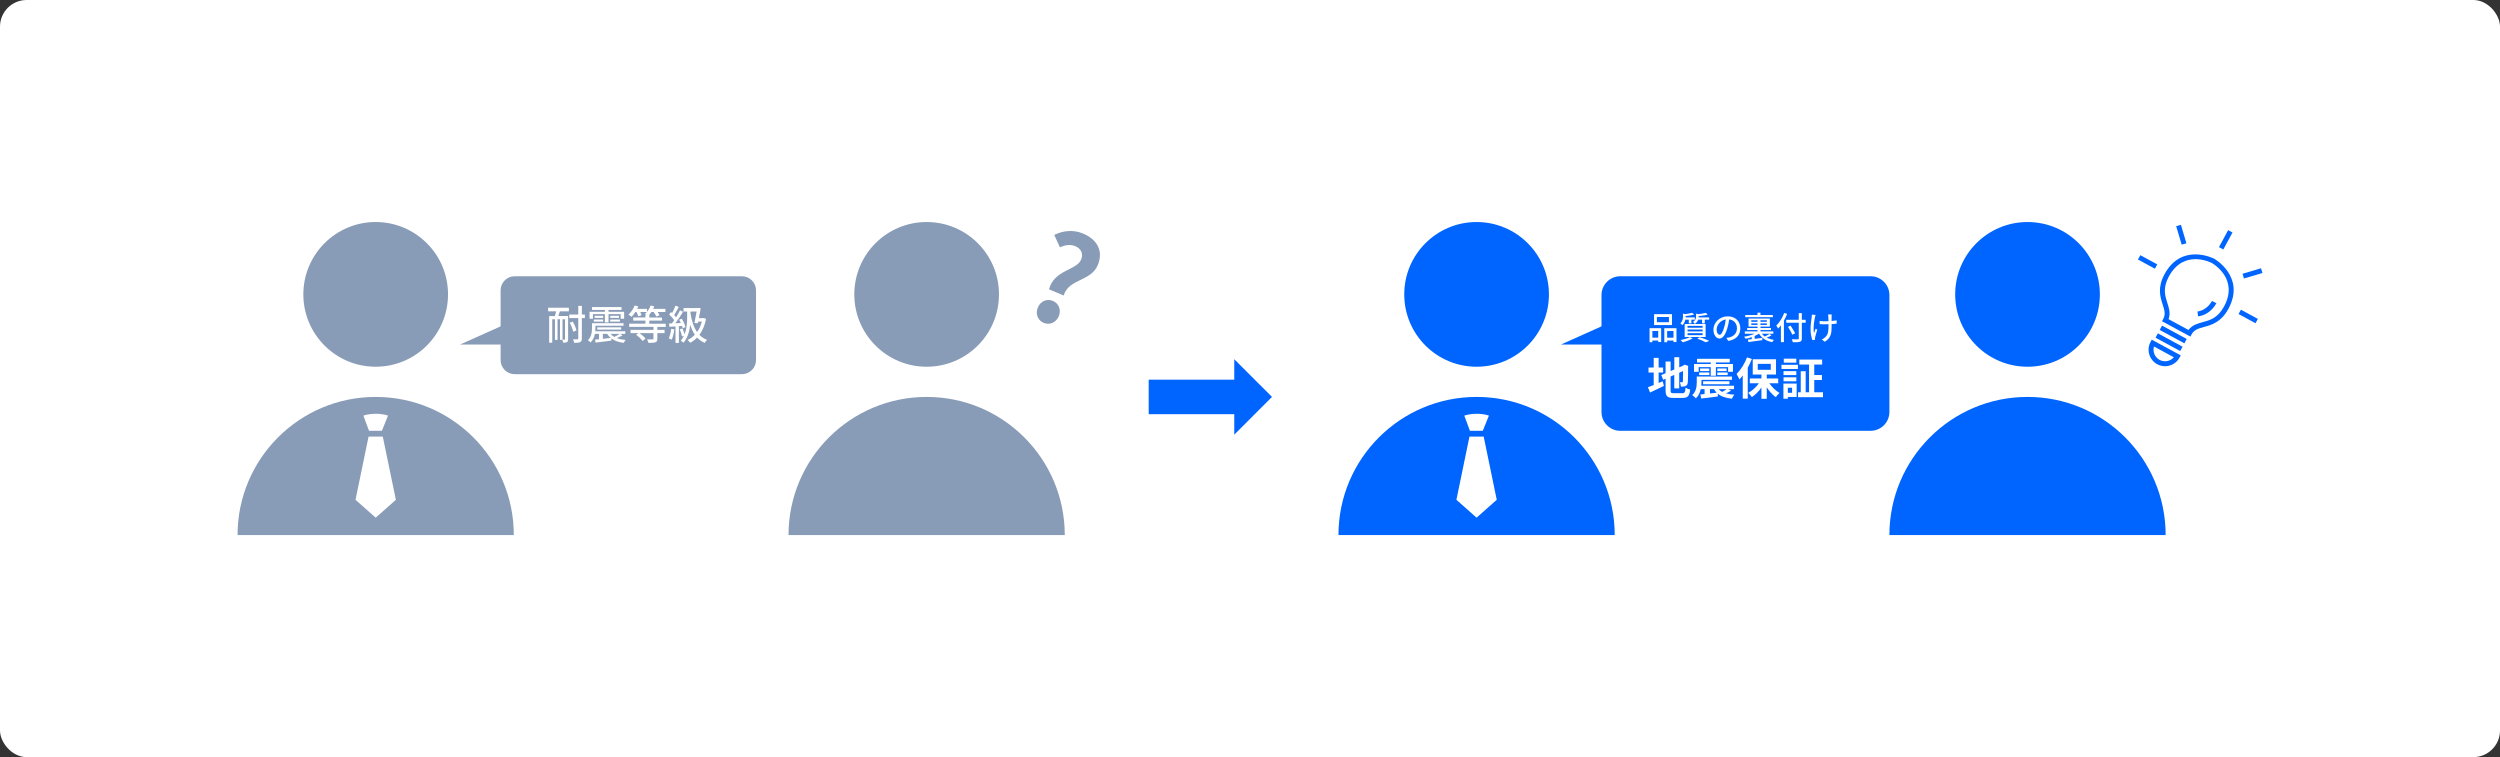
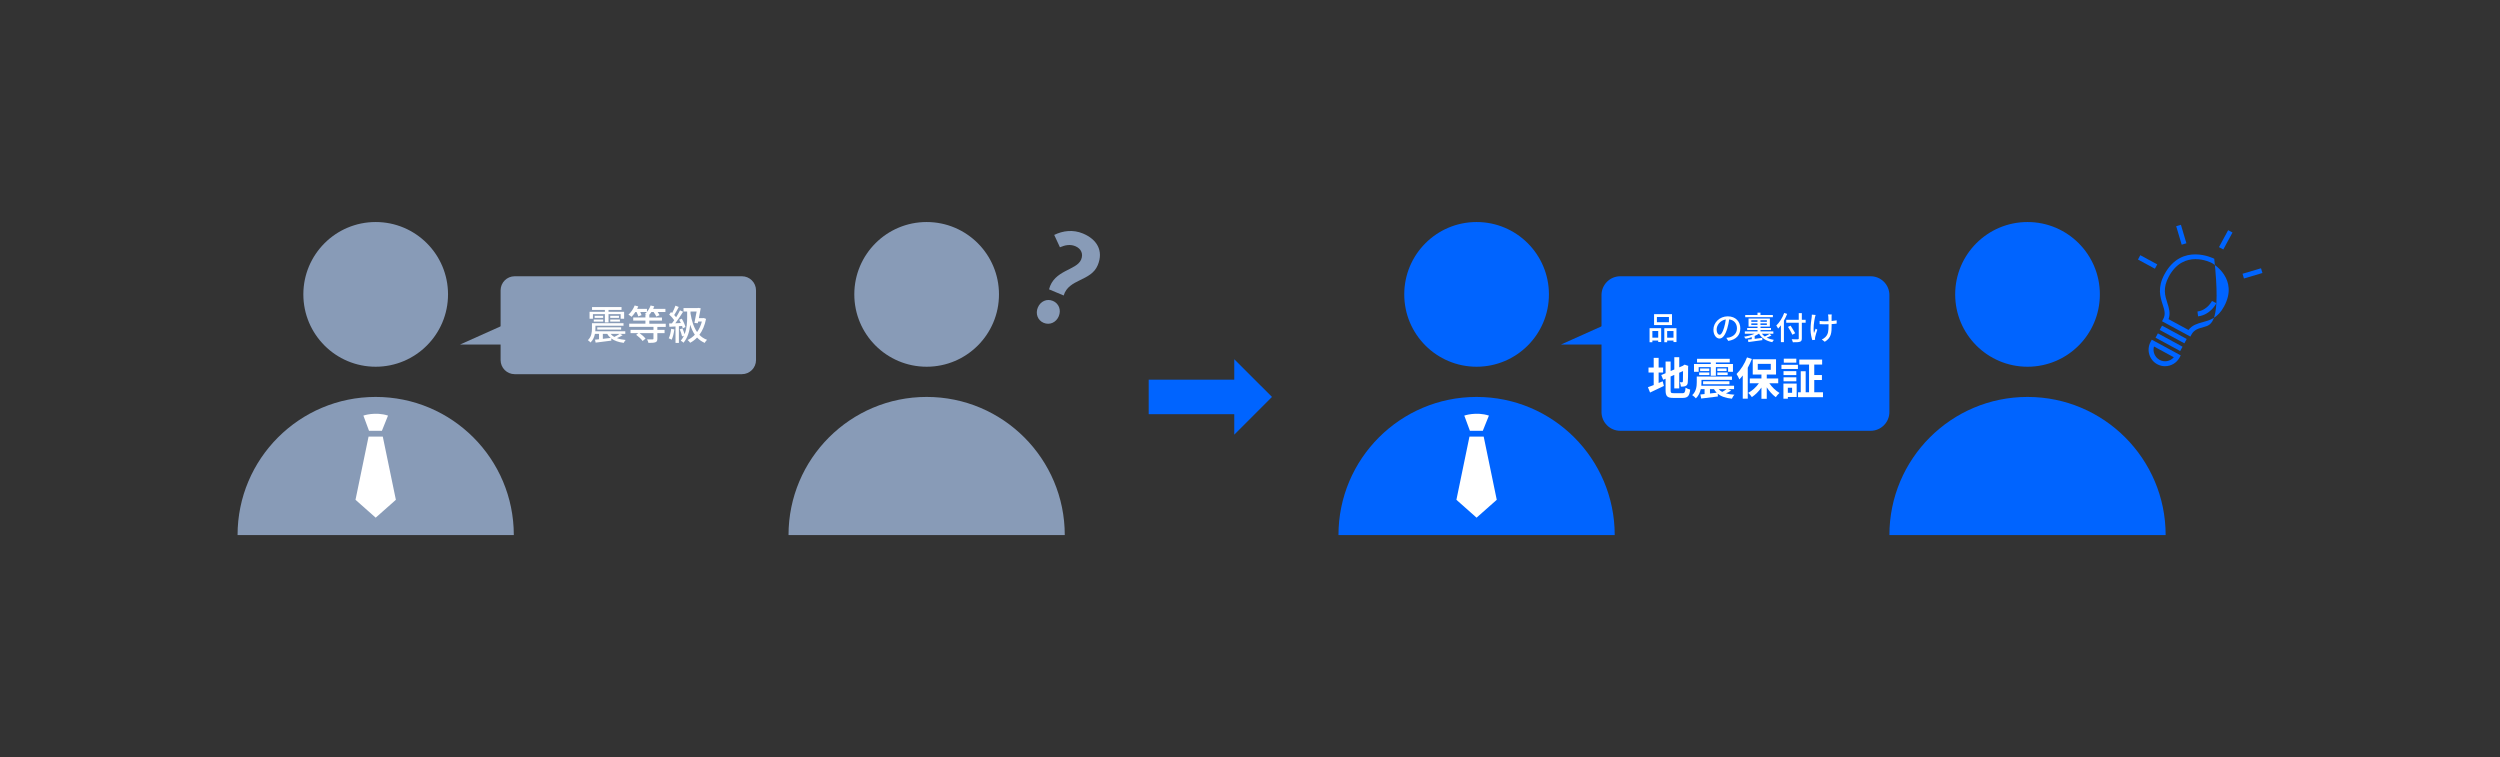
<svg xmlns="http://www.w3.org/2000/svg" width="1126" height="341" viewBox="0 0 1126 341" fill="none">
  <rect x="0" y="0" width="1126" height="341" fill="#333333" stroke="none" />
-   <rect width="1126" height="341" rx="12" fill="white" />
  <g clip-path="url(#clip0_2884_24752)">
    <path d="M558.188 171.004H517.37V186.548H558.188V171.004Z" fill="#0064FF" />
    <path d="M555.912 195.776V161.789L572.908 178.777L555.912 195.776Z" fill="#0064FF" />
    <path d="M169.21 165.176C187.204 165.176 201.791 150.586 201.791 132.588C201.791 114.59 187.204 100 169.21 100C151.216 100 136.628 114.59 136.628 132.588C136.628 150.586 151.216 165.176 169.21 165.176Z" fill="#889BB7" />
    <path d="M107 241C107 206.635 134.852 178.777 169.21 178.777C203.567 178.777 231.42 206.635 231.42 241" fill="#889BB7" />
    <path d="M417.361 165.176C435.355 165.176 449.942 150.586 449.942 132.588C449.942 114.59 435.355 100 417.361 100C399.367 100 384.78 114.59 384.78 132.588C384.78 150.586 399.367 165.176 417.361 165.176Z" fill="#889BB7" />
    <path d="M355.151 241C355.151 206.635 383.003 178.777 417.361 178.777C451.718 178.777 479.571 206.635 479.571 241" fill="#889BB7" />
    <path d="M163.659 187.183C163.659 187.183 169.021 185.317 174.76 187.183L172.007 194.033H166.202L163.671 187.183H163.659Z" fill="white" />
    <path d="M172.407 196.643H169.21H166.002L160.118 225.111L169.21 233.161L178.302 225.111L172.407 196.643Z" fill="white" />
    <path d="M334.159 124.426H231.819C228.312 124.426 225.469 127.269 225.469 130.777V162.177C225.469 165.684 228.312 168.528 231.819 168.528H334.159C337.666 168.528 340.509 165.684 340.509 162.177V130.777C340.509 127.269 337.666 124.426 334.159 124.426Z" fill="#889BB7" />
-     <path d="M246.85 138.594H256.219V140.216H252.167C251.934 140.948 251.69 141.692 251.457 142.336H255.875V152.807C255.875 153.451 255.764 153.85 255.387 154.072C254.965 154.306 254.432 154.35 253.666 154.35C253.611 154.017 253.444 153.451 253.266 153.084H252.212V143.802H251.113V153.084H249.947V143.802H248.726V154.361H247.339V142.347H249.914C250.114 141.703 250.336 140.937 250.502 140.227H246.872V138.606L246.85 138.594ZM254.465 143.802H253.355V152.984C253.777 153.006 254.143 153.006 254.266 153.006C254.41 153.006 254.465 152.951 254.465 152.784V143.802ZM263.424 143.258H262.058V152.462C262.058 153.373 261.836 153.828 261.315 154.083C260.771 154.361 259.949 154.428 258.628 154.417C258.551 153.984 258.284 153.251 258.084 152.829C258.961 152.862 259.805 152.862 260.06 152.851C260.338 152.851 260.449 152.762 260.449 152.462V143.258H256.397V141.67H260.449V137.762H262.07V141.67H263.435V143.258H263.424ZM258.151 149.409C257.973 148.332 257.296 146.611 256.586 145.334L257.973 144.857C258.717 146.122 259.439 147.766 259.638 148.843L258.162 149.409H258.151Z" fill="white" />
    <path d="M280.419 150.974C279.62 151.485 278.665 151.962 277.844 152.284C278.954 152.717 280.286 152.995 281.807 153.128C281.474 153.406 281.119 154.027 280.93 154.427C278.588 154.139 276.689 153.472 275.302 152.418L275.357 153.417C272.837 153.761 270.184 154.094 268.275 154.316L267.986 152.984C268.519 152.928 269.119 152.873 269.796 152.806V150.375H267.953C267.675 151.762 267.098 153.184 265.966 154.261C265.733 153.972 265.122 153.406 264.778 153.217C266.421 151.662 266.621 149.586 266.621 147.976V145.567H280.83V146.722H268.175V147.998C268.175 148.387 268.153 148.787 268.119 149.209H281.629V150.375H279.243L280.43 150.974H280.419ZM267.054 143.546H265.533V140.426H272.438V139.582H266.654V138.316H279.942V139.582H274.081V140.426H281.108V143.546H279.542V141.481H274.081V145.212H272.438V141.481H267.054V143.546ZM267.431 143.912H271.683V144.845H267.431V143.912ZM271.672 142.247V143.18H267.82V142.247H271.672ZM269.008 148.454V147.432H279.764V148.454H269.008ZM271.527 152.606C272.66 152.484 273.87 152.351 275.046 152.207C274.425 151.696 273.892 151.096 273.492 150.375H271.516V152.606H271.527ZM278.776 142.247V143.18H274.847V142.247H278.776ZM274.847 143.912H279.209V144.845H274.847V143.912ZM275.024 150.375C275.446 150.919 276.012 151.374 276.667 151.762C277.489 151.363 278.499 150.796 279.098 150.375H275.024Z" fill="white" />
    <path d="M296.072 147.222V148.587H299.324V150.053H296.072V152.573C296.072 153.473 295.85 153.928 295.173 154.161C294.495 154.416 293.496 154.439 292.053 154.439C291.964 153.961 291.665 153.273 291.432 152.851C292.531 152.884 293.607 152.884 293.918 152.873C294.251 152.851 294.318 152.795 294.318 152.54V150.053H288.057C289.078 150.764 290.21 151.752 290.743 152.518L289.433 153.595C288.889 152.751 287.624 151.607 286.525 150.797L287.513 150.053H283.994V148.587H294.329V147.222H283.394V145.778H290.699V144.39H285.204V142.98H290.699V141.881H291.143C290.888 141.703 290.632 141.537 290.432 141.426C290.765 141.148 291.076 140.859 291.343 140.515H288.368C288.601 141.026 288.845 141.559 288.956 141.936L287.491 142.503C287.346 141.992 287.013 141.193 286.691 140.515H286.181C285.648 141.337 285.048 142.103 284.46 142.691C284.149 142.414 283.461 141.948 283.05 141.725C284.205 140.726 285.259 139.127 285.859 137.584L287.48 138.006C287.335 138.395 287.147 138.75 286.969 139.116H291.387V140.471C292.075 139.627 292.686 138.628 293.03 137.584L294.673 137.973C294.529 138.372 294.362 138.739 294.185 139.127H299.702V140.537H296.216C296.56 141.048 296.893 141.559 297.071 141.981L295.605 142.58C295.383 142.047 294.873 141.215 294.384 140.537H293.385C293.052 141.048 292.708 141.492 292.342 141.903H292.453V143.002H298.148V144.412H292.453V145.8H299.846V147.244H296.083L296.072 147.222Z" fill="white" />
    <path d="M303.731 148.364C303.498 150.085 303.076 151.851 302.51 153.017C302.233 152.817 301.567 152.506 301.211 152.373C301.755 151.273 302.111 149.674 302.288 148.098L303.731 148.353V148.364ZM305.774 146.921V154.449H304.253V147.032L301.5 147.198L301.356 145.7L302.632 145.644C302.965 145.222 303.321 144.734 303.676 144.223C303.11 143.401 302.211 142.413 301.411 141.669L302.233 140.559C302.399 140.681 302.566 140.836 302.721 140.981C303.287 139.981 303.887 138.66 304.22 137.672L305.718 138.26C305.075 139.482 304.309 140.892 303.654 141.891C303.987 142.235 304.298 142.58 304.531 142.89C305.186 141.813 305.807 140.703 306.262 139.77L307.672 140.414C306.651 142.08 305.33 144.067 304.153 145.6L306.651 145.489C306.418 144.978 306.162 144.467 305.907 144.012L307.062 143.534C307.794 144.722 308.505 146.288 308.727 147.309L307.506 147.854C307.428 147.565 307.339 147.21 307.217 146.832L305.796 146.921H305.774ZM318.007 143.634C317.419 146.588 316.386 148.986 314.999 150.807C315.942 151.795 317.086 152.561 318.451 153.05C318.107 153.361 317.608 154.005 317.397 154.438C316.042 153.849 314.91 153.05 313.966 152.028C313.034 153.017 311.979 153.805 310.847 154.382C310.614 154.016 310.059 153.383 309.693 153.139C310.903 152.55 312.013 151.773 312.956 150.763C312.079 149.486 311.402 147.965 310.869 146.266C310.592 148.986 309.826 152.006 307.861 154.36C307.606 154.105 307.006 153.649 306.618 153.45C307.206 152.761 307.672 152.006 308.039 151.218L307.195 151.507C307.028 150.652 306.595 149.33 306.151 148.331L307.372 147.931C307.739 148.72 308.116 149.719 308.338 150.529C309.36 147.953 309.493 145.144 309.493 143.001V140.314H307.85V138.749H314.166L314.444 138.671L315.598 138.838C315.398 140.137 315.088 141.747 314.777 143.29H316.697L316.986 143.235L318.007 143.623V143.634ZM311.014 141.258C311.546 144.489 312.435 147.376 313.966 149.552C314.899 148.253 315.643 146.688 316.12 144.822H314.455L314.288 145.611L312.768 145.444C313.112 143.89 313.5 141.869 313.756 140.326H311.002V141.258H311.014Z" fill="white" />
    <path d="M227.878 155.183H207.197L227.878 145.912V155.183Z" fill="#889BB7" />
    <path d="M467.438 138.506C468.625 135.675 471.512 134.398 474.198 135.519C476.929 136.663 478.05 139.616 476.862 142.448C475.697 145.235 472.788 146.556 470.057 145.412C467.382 144.291 466.272 141.282 467.438 138.506ZM486.931 116.944C488.008 114.368 486.997 112.003 484.322 110.881C482.057 109.937 479.76 110.359 477.395 111.37L474.82 105.807C478.772 103.886 483.312 103.309 487.797 105.185C493.98 107.772 497.177 112.869 494.413 119.464C491.349 126.781 481.358 125.504 479.082 133.088L472.488 130.323C474.72 121.507 484.888 121.829 486.931 116.932V116.944Z" fill="#889BB7" />
    <path d="M665.057 165.176C683.051 165.176 697.638 150.586 697.638 132.588C697.638 114.59 683.051 100 665.057 100C647.063 100 632.476 114.59 632.476 132.588C632.476 150.586 647.063 165.176 665.057 165.176Z" fill="#0064FF" />
    <path d="M602.847 241C602.847 206.635 630.699 178.777 665.057 178.777C699.414 178.777 727.267 206.635 727.267 241" fill="#0064FF" />
    <path d="M913.197 165.176C931.191 165.176 945.778 150.586 945.778 132.588C945.778 114.59 931.191 100 913.197 100C895.202 100 880.615 114.59 880.615 132.588C880.615 150.586 895.202 165.176 913.197 165.176Z" fill="#0064FF" />
    <path d="M850.987 241C850.987 206.635 878.839 178.777 913.197 178.777C947.554 178.777 975.406 206.635 975.406 241" fill="#0064FF" />
    <path d="M659.506 187.183C659.506 187.183 664.868 185.317 670.607 187.183L667.854 194.033H662.048L659.517 187.183H659.506Z" fill="white" />
    <path d="M668.254 196.643H665.045H661.848L655.965 225.111L665.045 233.161L674.137 225.111L668.254 196.643Z" fill="white" />
    <path d="M842.517 124.426H729.786C725.109 124.426 721.316 128.219 721.316 132.898V185.56C721.316 190.239 725.109 194.032 729.786 194.032H842.517C847.195 194.032 850.987 190.239 850.987 185.56V132.898C850.987 128.219 847.195 124.426 842.517 124.426Z" fill="#0064FF" />
    <path d="M742.963 147.81H748.192V154.028H746.86V153.384H744.229V154.139H742.963V147.821V147.81ZM744.229 149.087V152.085H746.86V149.087H744.229ZM753.065 146.411H744.995V141.492H753.065V146.411ZM751.689 142.769H746.271V145.123H751.689V142.769ZM755.086 147.81V154.061H753.742V153.384H750.889V154.139H749.602V147.821H755.086V147.81ZM753.742 152.096V149.098H750.889V152.096H753.742Z" fill="white" />
-     <path d="M759.06 143.992C758.882 144.847 758.494 145.757 757.717 146.479C757.528 146.201 757.106 145.802 756.817 145.624C757.861 144.691 758.016 143.525 758.016 142.604V141.216L758.96 141.471C760.148 141.327 761.413 141.127 762.168 140.883L763.023 141.704C761.968 142.004 760.525 142.226 759.215 142.337V142.637C759.215 142.737 759.215 142.837 759.204 142.959H763.356V143.981H761.813V145.624H760.625V143.981H759.071L759.06 143.992ZM762.379 152.386C761.213 153.096 759.404 153.785 757.961 154.173C757.728 153.918 757.25 153.407 756.951 153.174C758.438 152.885 760.159 152.386 761.147 151.819L762.368 152.386H762.379ZM758.771 145.935H768.207V151.786H758.771V145.935ZM760.07 147.6H766.864V146.779H760.07V147.6ZM760.07 149.266H766.864V148.411H760.07V149.266ZM760.07 150.942H766.864V150.076H760.07V150.942ZM764.854 143.992C764.621 144.669 764.166 145.369 763.334 145.913C763.189 145.624 762.79 145.191 762.512 145.002C763.7 144.247 763.9 143.337 763.9 142.548V141.249L764.866 141.482C766.131 141.349 767.474 141.149 768.296 140.916L769.162 141.727C768.04 142.026 766.475 142.249 765.077 142.348V142.604C765.077 142.715 765.076 142.837 765.065 142.959H769.817V143.981H767.83V145.657H766.608V143.981H764.866L764.854 143.992ZM765.543 151.853C767.086 152.375 768.818 153.041 769.861 153.529L768.318 154.162C767.463 153.696 765.953 153.052 764.455 152.53L765.554 151.853H765.543Z" fill="white" />
    <path d="M778.398 153.539L777.543 152.185C778.031 152.14 778.464 152.074 778.831 151.985C780.673 151.563 782.327 150.208 782.327 147.888C782.327 145.789 781.062 144.135 778.831 143.857C778.631 145.156 778.387 146.555 777.965 147.91C777.099 150.852 775.9 152.484 774.468 152.484C773.036 152.484 771.726 150.897 771.726 148.487C771.726 145.256 774.557 142.48 778.176 142.48C781.795 142.48 783.837 144.901 783.837 147.921C783.837 150.941 781.906 153.029 778.398 153.539ZM774.524 150.763C775.167 150.763 775.856 149.82 776.511 147.599C776.877 146.455 777.132 145.145 777.299 143.879C774.701 144.301 773.18 146.555 773.18 148.343C773.18 149.997 773.891 150.763 774.512 150.763H774.524Z" fill="white" />
    <path d="M797.858 151.097C797.192 151.463 796.404 151.818 795.704 152.074C796.648 152.551 797.736 152.895 798.968 153.095C798.69 153.34 798.38 153.806 798.235 154.117C795.527 153.584 793.473 152.307 792.274 150.308H792.174C791.641 150.686 791.009 151.019 790.309 151.319V152.618C791.386 152.473 792.574 152.329 793.717 152.174L793.762 153.195C791.541 153.517 789.188 153.839 787.478 154.072L787.268 152.973C787.778 152.918 788.344 152.862 788.988 152.773V151.841C788.078 152.163 787.123 152.407 786.235 152.562C786.08 152.307 785.769 151.885 785.547 151.652C787.168 151.408 788.966 150.93 790.309 150.308H785.869V149.265H791.597V148.676H786.923V147.732H791.597V147.111H787.545V143.458H797.147V147.111H792.929V147.732H797.658V148.676H792.929V149.265H798.713V150.308H793.551C793.906 150.775 794.339 151.185 794.861 151.552C795.593 151.219 796.492 150.73 797.036 150.386L797.869 151.097H797.858ZM798.502 142.88H786.046V141.881H791.575V140.826H792.907V141.881H798.502V142.88ZM788.788 144.934H791.575V144.257H788.788V144.934ZM791.575 146.344V145.656H788.788V146.344H791.575ZM795.793 144.257H792.907V144.934H795.793V144.257ZM795.793 145.656H792.907V146.344H795.793V145.656Z" fill="white" />
    <path d="M804.929 141.382C804.529 142.404 804.03 143.459 803.475 144.425V154.095H802.12V146.512C801.721 147.056 801.288 147.567 800.855 148C800.71 147.678 800.311 146.956 800.044 146.623C801.476 145.246 802.82 143.125 803.608 140.949L804.94 141.371L804.929 141.382ZM813.266 145.368H811.545V152.408C811.545 153.34 811.301 153.718 810.69 153.918C810.08 154.14 809.07 154.162 807.504 154.151C807.427 153.773 807.182 153.174 806.983 152.807C808.148 152.863 809.347 152.852 809.691 152.841C810.024 152.83 810.157 152.73 810.157 152.408V145.368H804.518V144.025H810.157V141.038H811.545V144.025H813.266V145.368ZM807.293 150.764C806.905 149.865 806.006 148.355 805.317 147.223L806.483 146.678C807.171 147.767 808.115 149.221 808.548 150.087L807.293 150.764Z" fill="white" />
    <path d="M817.462 142.902C817.063 144.79 816.552 147.899 817.029 150.009C817.218 149.476 817.518 148.665 817.762 148.032L818.517 148.51C818.128 149.609 817.729 151.074 817.551 151.829C817.507 152.052 817.473 152.351 817.473 152.507C817.473 152.651 817.507 152.862 817.518 153.04L816.263 153.184C815.963 152.307 815.475 150.353 815.475 148.565C815.475 146.2 815.819 143.991 815.997 142.791C816.052 142.436 816.063 142.014 816.063 141.703L817.751 141.859C817.651 142.159 817.54 142.625 817.462 142.902ZM824.944 142.547C824.933 142.869 824.944 143.713 824.955 144.579C825.788 144.512 826.587 144.401 827.231 144.279V145.756C826.598 145.845 825.799 145.934 824.966 145.967V146.533C824.966 149.886 824.855 152.118 821.88 153.939L820.548 152.895C821.048 152.696 821.703 152.285 822.08 151.885C823.423 150.63 823.579 149.143 823.579 146.511V146.034C822.99 146.045 822.391 146.067 821.836 146.067C821.17 146.067 820.215 146.022 819.56 146V144.546C820.204 144.646 821.048 144.701 821.825 144.701C822.369 144.701 822.968 144.69 823.557 144.668C823.545 143.791 823.512 142.925 823.479 142.547C823.446 142.214 823.379 141.859 823.335 141.637H825.011C824.966 141.892 824.955 142.214 824.944 142.547Z" fill="white" />
    <path d="M747.037 172.505C747.659 172.249 748.28 171.983 748.88 171.727L749.424 173.826C747.304 174.881 745.028 175.969 743.185 176.802L742.23 174.403C742.952 174.148 743.829 173.804 744.828 173.426V167.786H742.486V165.532H744.828V161.19H747.048V165.532H749.069V167.786H747.048V172.505H747.037ZM757.705 177.101C758.804 177.101 759.004 176.646 759.182 174.603C759.681 174.958 760.603 175.347 761.258 175.458C760.936 178.256 760.236 179.222 757.905 179.222H753.653C750.956 179.222 750.179 178.478 750.179 175.725V170.584L749.102 171.039L748.225 168.918L750.179 168.097V162.834H752.454V167.108L754.109 166.409V160.891H756.329V165.454L757.905 164.777L758.327 164.499L758.749 164.222L760.403 164.799L760.325 165.199C760.325 168.996 760.281 171.394 760.181 172.216C760.125 173.137 759.759 173.615 759.159 173.87C758.582 174.126 757.716 174.148 757.084 174.148C757.028 173.526 756.839 172.649 756.584 172.149C756.928 172.194 757.361 172.194 757.539 172.194C757.783 172.194 757.894 172.116 757.983 171.75C758.027 171.428 758.038 169.973 758.038 167.131L756.318 167.886V174.947H754.097V168.852L752.443 169.573V175.747C752.443 176.901 752.621 177.09 753.842 177.09H757.705V177.101Z" fill="white" />
    <path d="M779.707 175.924C778.953 176.424 778.109 176.846 777.365 177.179C778.464 177.501 779.741 177.678 781.206 177.778C780.762 178.2 780.285 179.022 780.052 179.577C777.254 179.277 775.178 178.578 773.68 177.323L773.735 178.578C771.082 178.9 768.296 179.233 766.22 179.499L765.842 177.678C766.397 177.623 767.041 177.556 767.741 177.479V175.258H766.02C765.676 176.757 765.043 178.278 763.822 179.422C763.5 179 762.645 178.245 762.168 177.967C764.011 176.291 764.222 173.903 764.222 172.149V169.606H780.074V171.105H766.342V172.182C766.342 172.66 766.32 173.182 766.264 173.726H781.017V175.269H778.42L779.719 175.924H779.707ZM765.076 167.463H762.978V163.944H770.516V163.266H764.344V161.59H779.075V163.266H772.836V163.944H780.529V167.463H778.331V165.343H772.836V169.218H770.516V165.343H765.076V167.463ZM765.298 167.763H769.894V168.94H765.298V167.763ZM769.872 165.965V167.141H765.731V165.965H769.872ZM767.075 173.059V171.716H778.942V173.059H767.075ZM770.172 177.223L773.191 176.879C772.736 176.402 772.314 175.858 771.97 175.258H770.172V177.212V177.223ZM777.654 165.965V167.141H773.48V165.965H777.654ZM773.48 167.763H778.142V168.94H773.48V167.763ZM774.09 175.258C774.512 175.758 775.034 176.179 775.689 176.513C776.344 176.157 777.11 175.658 777.665 175.258H774.09Z" fill="white" />
    <path d="M789.044 161.69C788.522 162.99 787.9 164.344 787.19 165.632V179.567H784.936V169.107C784.437 169.751 783.937 170.351 783.415 170.884C783.193 170.307 782.538 169.03 782.139 168.441C783.993 166.643 785.813 163.8 786.857 160.969L789.055 161.69H789.044ZM796.914 172.627C798.091 174.37 799.811 176.003 801.488 176.991C800.944 177.446 800.189 178.29 799.811 178.889C798.357 177.846 796.892 176.236 795.748 174.448V179.611H793.351V174.548C792.13 176.302 790.609 177.823 789.032 178.845C788.677 178.268 787.933 177.402 787.389 176.946C789.188 176.003 790.964 174.393 792.207 172.627H788.111V170.473H793.351V168.674H789.432V161.801H799.922V168.674H795.748V170.473H800.91V172.627H796.914ZM791.697 166.565H797.558V163.889H791.697V166.565Z" fill="white" />
    <path d="M802.365 164.31H809.78V166.186H802.365V164.31ZM809.203 178.799H805.251V179.577H803.253V172.759H809.214V178.799H809.203ZM809.059 168.94H803.297V167.163H809.059V168.94ZM803.308 169.939H809.07V171.738H803.308V169.939ZM809.059 163.344H803.419V161.545H809.059V163.344ZM805.24 174.636V176.912H807.16V174.636H805.24ZM821.07 176.679V178.899H809.836V176.679H811.057V167.208H813.277V176.679H814.798V164.199H810.402V161.945H820.692V164.199H817.14V168.917H820.593V171.16H817.14V176.679H821.081H821.07Z" fill="white" />
    <path d="M723.714 155.183H703.044L723.714 145.912V155.183Z" fill="#0064FF" />
-     <path d="M986.541 151.597L973.775 144.68L974.308 143.703C975.484 141.538 974.863 139.606 974.063 137.163C972.975 133.776 971.61 129.557 974.896 123.506C982.722 109.061 997.131 116.455 997.275 116.533H997.298C997.442 116.622 1011.5 124.661 1003.67 139.106C1000.38 145.168 996.11 146.323 992.68 147.267C990.204 147.944 988.239 148.477 987.063 150.642L986.53 151.619L986.541 151.597ZM976.716 143.747L985.708 148.621C987.351 146.39 989.76 145.735 992.091 145.102C995.433 144.191 998.885 143.259 1001.72 138.029C1008.44 125.616 996.887 118.843 996.232 118.465C995.566 118.121 983.577 112.125 976.85 124.539C974.019 129.768 975.118 133.166 976.172 136.463C976.916 138.762 977.682 141.138 976.716 143.736V143.747Z" fill="#0064FF" />
+     <path d="M986.541 151.597L973.775 144.68L974.308 143.703C975.484 141.538 974.863 139.606 974.063 137.163C972.975 133.776 971.61 129.557 974.896 123.506C982.722 109.061 997.131 116.455 997.275 116.533H997.298C1000.38 145.168 996.11 146.323 992.68 147.267C990.204 147.944 988.239 148.477 987.063 150.642L986.53 151.619L986.541 151.597ZM976.716 143.747L985.708 148.621C987.351 146.39 989.76 145.735 992.091 145.102C995.433 144.191 998.885 143.259 1001.72 138.029C1008.44 125.616 996.887 118.843 996.232 118.465C995.566 118.121 983.577 112.125 976.85 124.539C974.019 129.768 975.118 133.166 976.172 136.463C976.916 138.762 977.682 141.138 976.716 143.736V143.747Z" fill="#0064FF" />
    <path d="M973.788 146.659L972.73 148.611L983.837 154.633L984.895 152.68L973.788 146.659Z" fill="#0064FF" />
    <path d="M971.914 150.141L970.856 152.094L981.962 158.115L983.02 156.163L971.914 150.141Z" fill="#0064FF" />
    <path d="M975.14 164.943C973.941 164.943 972.731 164.654 971.61 164.044C968.013 162.09 966.67 157.582 968.624 153.973L969.157 152.996L982.211 160.069L981.678 161.046C980.335 163.522 977.782 164.932 975.14 164.932V164.943ZM970.156 156.061C969.878 157.004 969.878 158.015 970.167 158.992C970.566 160.324 971.454 161.423 972.676 162.09C974.862 163.278 977.538 162.723 979.092 160.913L970.156 156.061Z" fill="#0064FF" />
    <path d="M963.996 114.94L962.938 116.893L970.57 121.03L971.628 119.078L963.996 114.94Z" fill="#0064FF" />
    <path d="M982.287 101.249L980.159 101.881L982.63 110.204L984.758 109.572L982.287 101.249Z" fill="#0064FF" />
    <path d="M1018.36 120.829L1010.04 123.301L1010.67 125.43L1019 122.958L1018.36 120.829Z" fill="#0064FF" />
    <path d="M1003.56 103.666L999.426 111.299L1001.38 112.357L1005.52 104.725L1003.56 103.666Z" fill="#0064FF" />
-     <path d="M1009.3 139.493L1008.25 141.445L1015.88 145.583L1016.94 143.631L1009.3 139.493Z" fill="#0064FF" />
    <path d="M990.015 142.492L989.738 140.293C994.178 139.727 996.243 135.619 996.265 135.574L998.263 136.54C998.163 136.751 995.688 141.759 990.026 142.492H990.015Z" fill="#0064FF" />
  </g>
  <defs>
    <clipPath id="clip0_2884_24752">
      <rect width="912" height="141" fill="white" transform="translate(107 100)" />
    </clipPath>
  </defs>
</svg>